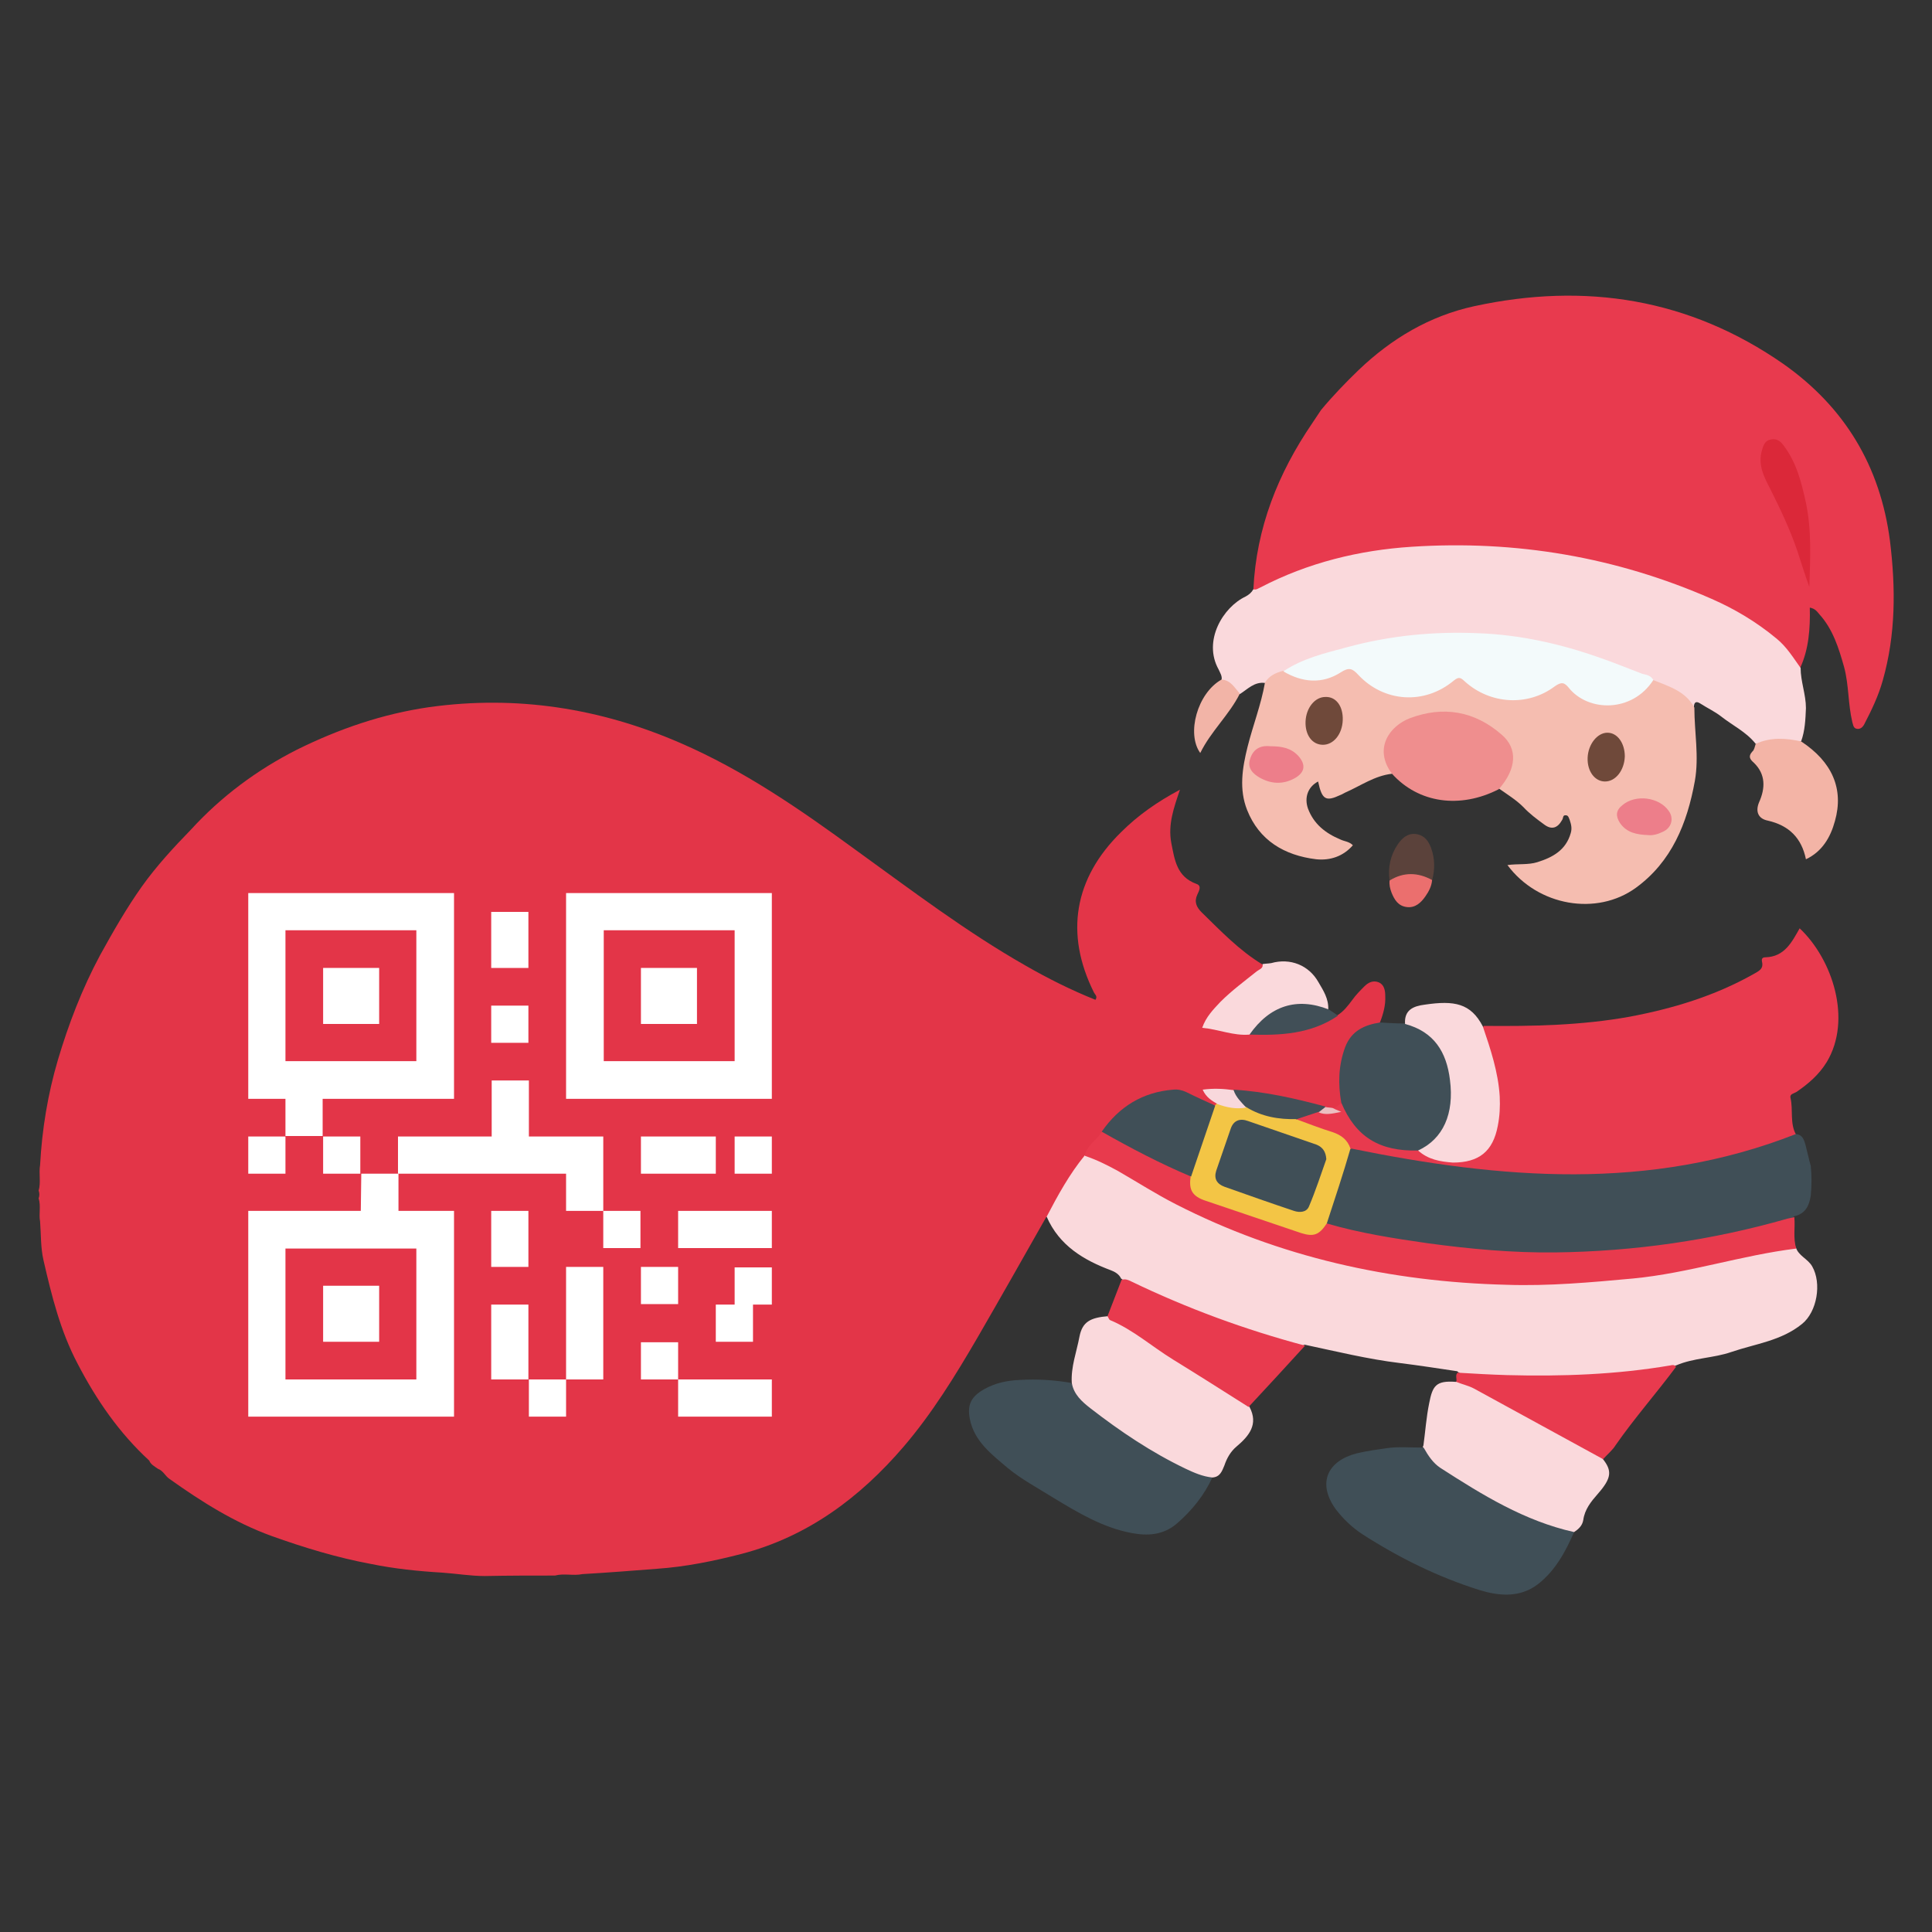
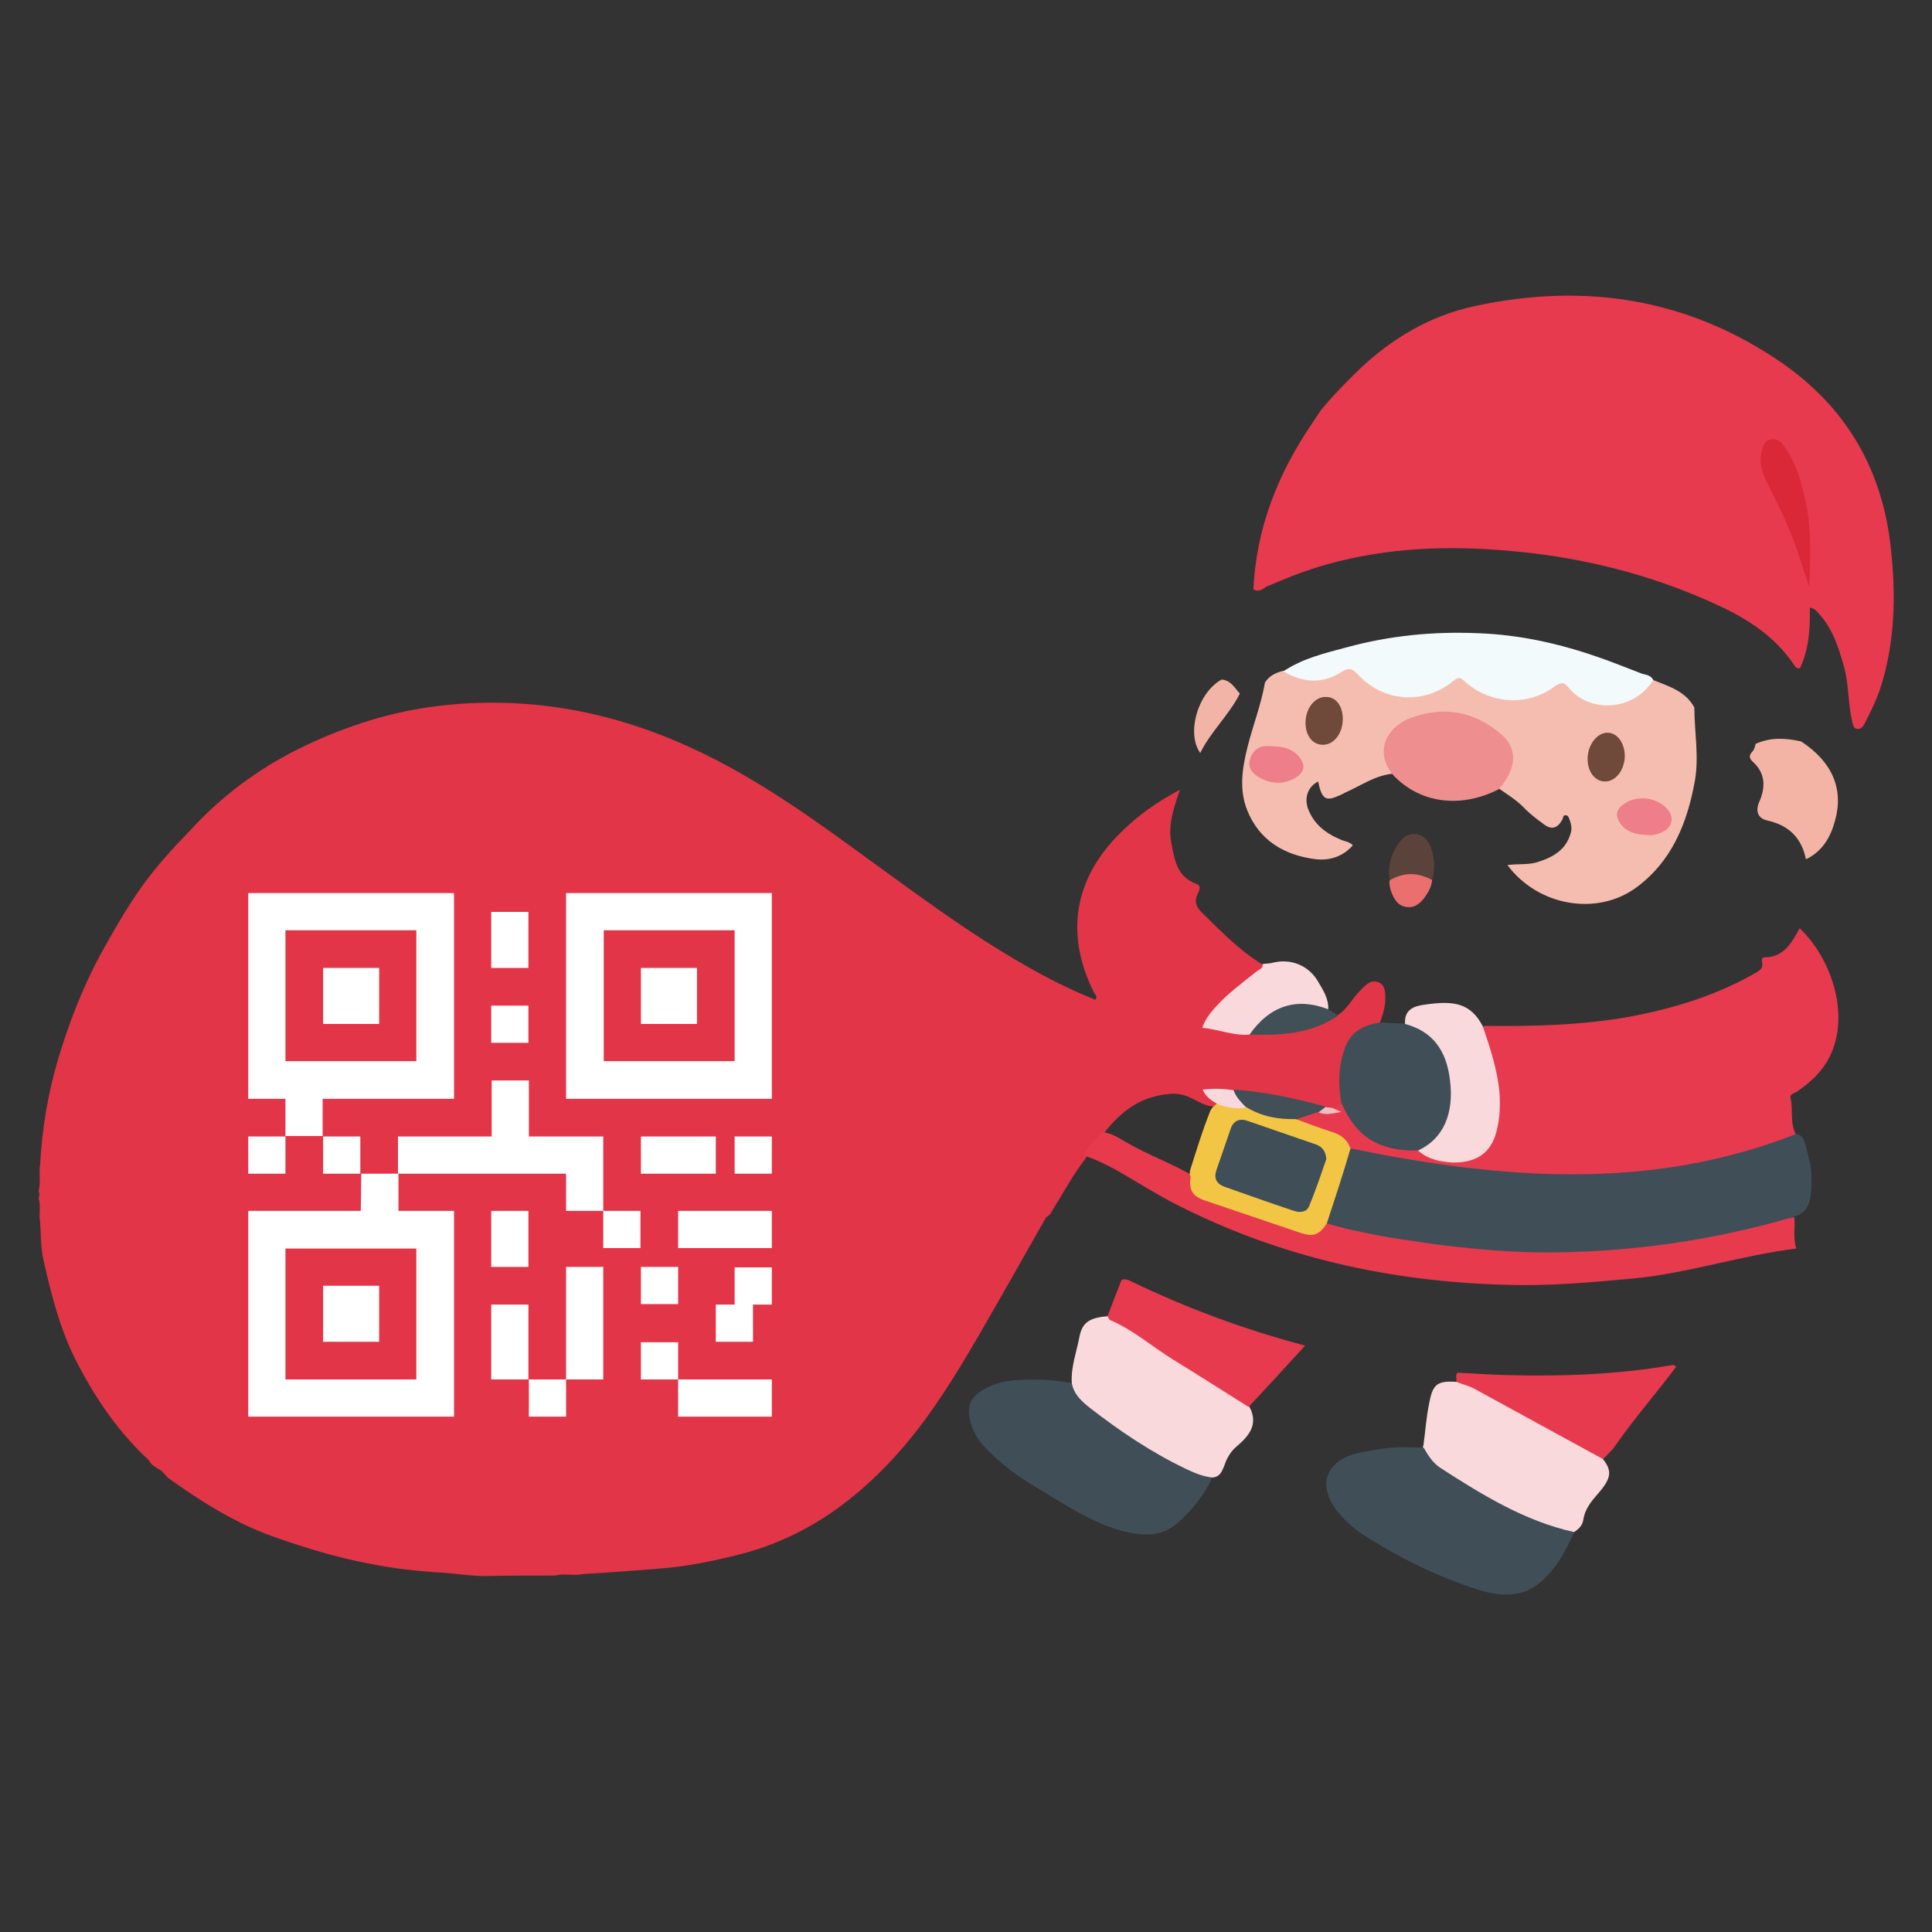
<svg xmlns="http://www.w3.org/2000/svg" width="400" height="400">
  <rect width="100%" height="100%" fill="#333333" stroke="none" />
  <path fill="#E33548" d="M61.5 155.2c8.7-4.3 17.7-7.4 27.4-8.8 18-2.5 35.3.2 51.9 7.4 13.2 5.7 24.9 13.8 36.4 22.2 11.5 8.3 22.8 16.9 35.1 23.9 4.7 2.7 9.5 5.1 14.5 7.1.5-.7-.1-1.1-.3-1.5-6.1-12.2-4.1-23.7 5.6-33.2 3.5-3.5 7.5-6.3 12.2-8.8-1.3 3.8-2.5 7.2-1.8 11 .7 3.5 1.1 7 5.2 8.5 1.2.4.5 1.5.2 2.2-.7 1.5-.2 2.6.9 3.7 4 3.9 7.8 7.9 12.6 10.8.6 1.2-.4 1.7-1.1 2.2-4.1 3.1-8.2 6.3-10.9 10.5 3 0 6.1 1.5 9.4 1.2 5.9.2 11.7-.3 17-3.2.3-.2.8-.2 1.1-.2 1.3-.8 2.2-2 3.1-3.2.7-1 1.6-1.9 2.5-2.8.8-.8 1.8-1.3 3-.8 1.1.5 1.3 1.7 1.3 2.8.1 1.9-.4 3.7-1.1 5.5-.2.6-.8.8-1.3.9-5 1.1-5.9 5.1-6.4 9.3-.3 2.1.1 4.2.1 6.3-.4.9-1.2 1.4-2.1 1.6-.7.1-1.3 0-2-.1-6.1-1.6-12.2-2.7-18.4-3.5-1.8-.1-3.5-.1-5.4-.1.4 1.1 1.5 1.3 1.8 2.2 0 .4-.2.6-.5.8-1.9 0-3.4-1.1-5-1.8-1.4-.7-2.8-1-4.5-.8-5.9.5-10.1 3.7-13.5 8.2-1.3 1.7-3 3-3.7 5.1-2.5 3.2-4.4 6.7-6.5 10.1-.5.8-.8 1.7-1.7 2.1-4.7 8.3-9.4 16.6-14.2 24.9-4.6 7.9-9.4 15.7-15.3 22.6-9 10.5-19.8 18.6-33.5 22.2-5.8 1.5-11.7 2.7-17.6 3.1-5.1.4-10.2.8-15.4 1.1-1.9.4-3.8-.2-5.7.3-4.8 0-9.7 0-14.5.1-3 0-5.9-.5-8.8-.7-5-.3-9.9-.8-14.8-1.8-7-1.3-13.9-3.4-20.6-5.8-7.7-2.8-14.5-7.1-21.1-11.8-.9-.6-1.3-1.7-2.4-2.1-.7-.5-1.5-.9-1.8-1.7-6.2-5.7-10.9-12.5-14.8-20-3.6-6.8-5.4-14.1-7.1-21.5-.6-2.6-.5-5.4-.7-8-.3-1.6.2-3.2-.3-4.8.2-.5.2-1.1 0-1.6.5-1.7 0-3.5.3-5.3.4-7.4 1.6-14.7 3.7-21.8 2.2-7.4 5-14.7 8.7-21.6 2.7-4.9 5.5-9.8 8.7-14.3 3-4.2 6.5-8 10.1-11.7 6.3-6.9 13.7-12.4 22-16.6z" />
  <path fill="#E83A4E" d="M259.5 122c.6-12.7 5.1-24 12.2-34.4l1.8-2.7c2.4-2.9 5.1-5.7 7.8-8.3 6.8-6.5 14.7-11.2 23.9-13.2 23-5 44.6-1.6 64.1 12 12.6 8.9 20 21.1 22 36.6 1.2 9.8 1.2 19.4-1.5 28.9-.9 3.2-2.3 6.1-3.8 9-.3.6-.8 1.1-1.5 1-.8-.1-.8-.8-1-1.4-.9-3.8-.7-7.7-1.7-11.4-1.1-3.9-2.3-7.8-5.1-10.9-.5-.6-.9-1.2-2-1.4.1 4.3-.2 8.6-2 12.5-.7.3-1-.3-1.3-.7-4.1-6.1-10.1-9.8-16.6-12.7-13.2-6-27.2-9.5-41.7-10.8-12.9-1.2-25.6-.8-38.2 2.7-4.4 1.2-8.6 2.9-12.8 4.7-.6.4-1.5 1.2-2.6.5z" />
-   <path fill="#FAD9DC" d="M216.7 251.9c2.3-4.4 4.7-8.8 7.9-12.7 1.5-.2 2.7.3 4 .9 5.4 2.6 10.3 6 15.6 8.7 14.6 7.5 30.1 12.1 46.2 14.5 10.5 1.6 21 2.3 31.6 1.8 14.8-.7 29.5-2.9 43.8-6.8 2-.6 4-.7 6-.1.5 1.8 2.5 2.4 3.4 4 2 3.5 1 9.4-2.1 11.9-4.3 3.5-9.6 4.1-14.6 5.8-3.7 1.3-7.8 1.2-11.5 2.8-4.6 1.3-9.4 1.6-14.1 2-6.5.6-12.9.6-19.4.5-3.2 0-6.4-.6-9.6-.6-.8 0-1.6-.1-2.2-.7-4-.6-7.9-1.2-11.9-1.7-6.6-.8-13.1-2.4-19.7-3.8-.8.5-1.7.2-2.5-.1-11.1-3-21.8-7-32.1-12-1.1-.5-2.4-.8-3.4-1.6-.4-.9-1.3-1.4-2.1-1.7-5.6-2.1-10.7-5.1-13.3-11.1zM259.5 122c.6.2 1-.2 1.5-.4 9.8-5.1 20.4-7.7 31.3-8.4 21.5-1.4 42.3 2.1 62.1 10.8 4.8 2.1 9.3 4.8 13.4 8.2 2.1 1.7 3.5 4 5 6.1 0 2.8 1.1 5.5 1.1 8.3-.1 2.4-.2 4.7-1 6.9-3.1.3-6.2.2-9.4.5-2-2.5-4.8-3.8-7.2-5.7-1.3-1-2.8-1.7-4.2-2.6-.9-.6-1.4-.4-1.4.8-2.6-2.5-5.6-4.1-8.8-5.5-25-11.6-50.2-12.9-75.7-1.8-1.6.4-2.7 1.7-4.3 2.2-2.2-.3-3.6 1.3-5.2 2.3-1.5-.7-2.6-1.9-3.8-2.9.2-.8-.3-1.5-.6-2.2-3.3-5.9.9-12.9 5.6-15.1.7-.4 1.2-.8 1.6-1.5z" />
  <path fill="#E83A4E" d="M275.8 229.4c.8 0 1.3-.6 2-1 .8.3 1 1.1 1.4 1.8 2.9 4.7 7 7.6 12.8 7.5.7 0 1.4 0 2.1.3 2.1 1.2 4.2 2 6.7 2 5.4 0 8.2-2.5 9-7.9.8-5.8-.5-11.3-2.2-16.8-.3-.9-1.1-1.8-.4-2.9 10.1.1 20.2-.1 30.2-1.9 9-1.7 17.6-4.3 25.6-8.8 1-.6 2.2-1 1.8-2.6-.1-.5 0-.9.7-.9 4-.1 5.5-3.2 7.1-6 6.8 6.4 10.9 18.9 5.6 27.7-1.6 2.6-3.8 4.5-6.3 6.2-.5.3-1.4.4-1.2 1.2.6 2.5-.2 5.3 1.2 7.7-.5 1.1-1.7 1.4-2.7 1.7-9.9 3.9-20.3 5.7-30.9 6.6-6.7.6-13.5.5-20.2.4-12.3-.3-24.5-2.1-36.6-4.6-.5-.1-1.1-.3-1.5-.6-2-3.1-5.3-3.8-8.5-4.9-1.1-.4-2.6-.3-3.1-1.8 1.2-1.3 3-1.3 4.6-1.7.9.1 1.8.2 2.7.1.2 0 .6.4.5-.2-.1-.2-.3-.4-.4-.6z" />
  <path fill="#404F57" d="M279.8 237.8c30.9 6.3 61.7 8.9 92-3 1.4.1 1.7 1.2 2 2.2.4 1.5.7 3 1.1 4.4.2 2 .2 4.1 0 6.1-.3 2.1-1.1 3.8-3.4 4.3-.8.9-1.8 1.2-2.9 1.5-13.2 3.5-26.6 5.6-40.3 6.3-17.3.9-34.2-1.3-51-5-.9-.2-1.9-.4-2.6-1-.5-.6-.4-1.3-.1-2 1.6-4.1 2.9-8.4 4.3-12.6.2-.4.4-.9.9-1.2z" />
  <path fill="#E83A4D" d="M274.7 253.3c6.8 2 13.9 3.1 20.9 4.1 8.8 1.2 17.6 2 26.4 1.9 16.3-.2 32.4-2.5 48.1-7 .4-.1.9-.2 1.4-.3.2 2.2-.3 4.3.4 6.5-11.4 1.4-22.3 5.1-33.8 6.2-8.7.8-17.5 1.6-26.2 1.3-24-.6-47-5.7-68.5-16.7-4.1-2.1-8-4.6-12-6.9-2.2-1.2-4.4-2.3-6.8-3.1.4-2.2 2.4-3.2 3.5-4.9 1.9.1 3.5 1.2 5.1 2.1 4.4 2.6 9.3 4.3 13.7 6.9 0 2.8 1.5 4.2 4.1 5 5.6 1.7 11.2 3.6 16.6 5.7 2.6.9 5 1.2 7.1-.8z" />
  <path fill="#404F57" d="M325.9 317.2c-1.8 4.1-3.9 8-7.5 10.8-3.8 2.9-8.2 2.4-12.1 1.2-8.6-2.7-16.7-6.7-24.3-11.6-2.1-1.4-3.9-3.1-5.5-5.2-3.9-5.5-1.5-10 4.4-11.5 2.1-.5 4.3-.8 6.4-1.1 2.3-.3 4.6-.1 6.9-.1.6 0 1.1 0 1.5.5 2.6 4.1 6.9 6.1 10.9 8.3 4.3 2.5 8.8 4.8 13.5 6.6 1.4.5 2.8 1 4.3 1.2.6 0 1.4-.1 1.5.9zM251 305.9c-1.7 3.7-4.2 6.8-7.3 9.5-2.9 2.5-6.2 2.6-9.4 2-5.9-1.1-11.1-4.2-16.2-7.3-3.2-2-6.6-3.8-9.5-6.2-3.3-2.8-6.9-5.5-7.8-10.1-.6-3 .3-4.7 3-6.2 2.3-1.3 4.8-1.8 7.4-1.9 3.5-.2 7 0 10.5.6 5.4 7.2 13.3 11.1 20.8 15.6 2.7 1.7 5.8 2.5 8.5 4z" />
  <path fill="#FAD9DC" d="M251 305.9c-2-.2-3.8-1-5.5-1.8-7.1-3.4-13.5-7.7-19.7-12.5-1.8-1.4-3.5-2.9-3.9-5.3-.2-3.3 1-6.4 1.6-9.6.6-3 2.2-3.9 5.9-4.2 2.6.9 4.9 2.4 7.2 3.9 6.3 4.4 12.7 8.4 19.2 12.5 1.1.7 2.1 1.3 2.9 2.4 1.9 3.6-.1 6-2.7 8.2-1.2 1-2 2.4-2.5 3.9-.5 1.2-.9 2.4-2.5 2.5zm74.9 11.3c-10.3-2.3-19-7.7-27.7-13.3-1.5-1-2.5-2.5-3.4-4.1-.2-.1-.2-.2-.2-.3 0-.1.1-.2.1-.2.4-2.9.6-5.9 1.2-8.8.7-3.6 1.4-4.7 5.5-4.4 2-.5 3.7.5 5.2 1.4 7.3 4.1 14.5 8.2 22 11.9 1.2.6 2.6 1.2 3.2 2.6 2 2.5 1.9 4-1 7.3-1.4 1.6-2.7 3.2-3 5.4-.2 1.2-1 1.9-1.9 2.5z" />
  <path fill="#E83A4E" d="M258.5 291.3c-5.2-3.3-10.4-6.6-15.6-9.8-4.4-2.7-8.3-6.2-13.1-8.2-.2-.1-.3-.5-.5-.8 1-2.5 1.9-5 2.9-7.5.7-.3 1.4 0 2 .3 11.6 5.6 23.6 10 36 13.3-3.9 4.3-7.8 8.5-11.7 12.7zm73.4 10.8c-8.9-4.9-17.8-9.7-26.7-14.6-1.1-.6-2.5-.9-3.7-1.4.2-.6-.3-1.4.3-1.9 3.4.2 6.8.4 10.2.5 11.3.3 22.6-.1 33.8-2 .4-.1.9-.2 1.2.3-4.1 5.5-8.6 10.6-12.5 16.2-.6 1-1.7 1.9-2.6 2.9z" />
  <path fill="#F3B4A6" d="M363.5 154c3.1-1.4 6.2-1.2 9.4-.5 6.4 4.2 8.9 9.8 7 16.5-.9 3.3-2.6 6.3-6 7.9-.9-4.4-3.5-7-7.9-8-2-.4-2.6-1.9-1.8-3.8 1.3-2.9 1.4-5.8-1.1-8.2-.8-.7-1.2-1.3-.3-2.3.4-.3.5-1 .7-1.6z" />
  <path fill="#F5BDB0" d="M261.9 141.3c.9-1.4 2.2-2 3.7-2.4.8-.1 1.6.1 2.3.4 3.4 1.6 6.6 1 9.6-.9 1.5-.9 2.6-.8 3.7.4 3.1 3.8 7.2 4.9 12 4.7 2.8-.1 5.1-1.4 7.3-3 1.2-.9 2.1-.9 3.3.1 6.1 4.7 11.1 5 17.9.9 1.3-.8 2.3-.7 3.4.3 6.1 5 10.3 4.9 16-.4.3-.3.7-.7 1.2-.6 3.2 1.3 6.7 2.3 8.5 5.7 0 5.1 1 10.1.1 15.2-1.6 8.8-4.8 16.7-12.2 22.1-8.1 5.9-20.3 3.8-26.6-4.7 2.2-.3 4.3 0 6.2-.6 3.2-1 5.9-2.5 6.9-6 .3-1 .1-1.8-.2-2.7-.2-.5-.3-1-.8-1-.7-.1-.5.6-.8 1-.9 1.6-2.1 2.1-3.7.9-1.5-1.1-3-2.2-4.3-3.6-1.5-1.5-3.3-2.6-5-3.8-.2-.8.4-1.3.8-1.8 2.4-3.3 1.9-7-1.3-9.5-5.1-4-10.9-4.9-17-3-4.9 1.6-6.5 5.1-4.7 10.1.1.4.3.7 0 1.1-3.6.4-6.5 2.5-9.7 3.9-.4.2-.7.4-1 .5-3 1.4-3.8 1-4.6-2.8-2.1 1.1-2.9 3.3-2.1 5.6 1.2 3.2 3.6 5.1 6.7 6.4.8.4 1.8.4 2.6 1.2-2 2.3-4.7 3.2-7.6 2.9-6.6-.8-11.8-3.9-14.3-10.2-1.7-4.3-1-8.7.1-13.1s2.8-8.7 3.6-13.3z" />
  <path fill="#404F57" d="M293.6 238.2c-8 .2-12.9-2.8-15.9-9.9-.7-3.9-.6-7.7.8-11.5 1.3-3.4 4-4.6 7.2-5.1 1.7.1 3.5.2 5.2.2 3.1-.2 5.5 1.4 7.1 3.9 3.9 6.1 4 12.5.7 19-.9 2-2.5 3.6-5.1 3.4z" />
  <path fill="#EF8E8E" d="M288.2 160.2c-3.9-5.2-.5-9.9 3.7-11.5 6.9-2.6 13.4-1.5 19 3.4 3.4 2.9 3.1 7.1-.6 11.3-8 4.1-16.6 2.9-22.1-3.2z" />
  <path fill="#FAD9DC" d="M293.6 238.2c5.2-2.4 7.5-7.6 6.6-14.6-.7-5.8-3.3-10-9.3-11.6-.2-2.9 1.7-3.7 4.1-4 6.1-.9 9.5-.3 12 4.5 1.6 4.7 3.2 9.5 3.5 14.5.1 2.1 0 4.1-.4 6.1-1 5.3-3.9 7.6-9.3 7.6-2.6-.2-5.1-.6-7.2-2.5zm-34.9-24c-3.3.3-6.4-1.1-9.8-1.4.8-2.3 2.3-3.8 3.8-5.4 2.3-2.3 5-4.3 7.5-6.3.5-.4 1.4-.6 1.2-1.5.6-.1 1.2-.1 1.8-.2 3.9-1.1 7.8.4 9.8 4 1 1.7 2.1 3.4 2 5.6-.7.5-1.4.1-2-.1-4.5-1.5-8.2.2-11.5 3.1-.9.7-1.7 1.6-2.8 2.2z" />
  <path fill="#414F57" d="M258.7 214.2c4.2-6 9.8-7.8 16.4-5.2.6.4 1.3.8 1.9 1.3-5.6 3.8-11.9 4.1-18.3 3.9z" />
  <path fill="#F2B4A7" d="M252.9 140.7c1.9.1 2.7 1.7 3.8 2.9-2.2 4.4-6 7.8-8.2 12.3-2.9-4-.6-12.4 4.4-15.2z" />
  <path fill="#5B423B" d="M287.7 182.3c-.4-2.7.2-5.3 1.7-7.5.9-1.3 2.1-2.4 3.9-2.1 1.7.3 2.5 1.5 3 2.9.8 2.2.8 4.4.2 6.7-.1.1-.3.3-.4.2-2.7-1.3-5.6-.7-8.4-.2z" />
  <path fill="#EB6F6E" d="M287.7 182.3c2.9-1.8 5.9-1.7 8.8-.1-.1 1.3-.7 2.4-1.4 3.4-.9 1.3-2.1 2.4-3.8 2.2-1.8-.2-2.6-1.5-3.2-3-.3-.8-.5-1.6-.4-2.5z" />
  <path fill="#F3C545" d="M274.7 253.3c-1.6 2.4-2.7 2.8-5.3 2-6.6-2.2-13.2-4.5-19.8-6.7-2.7-.9-3.5-2.2-3.1-4.9-.2-.4-.2-.9-.1-1.4 1.3-4.1 2.5-8.1 4.1-12.1.2-.5.5-1 1-1.3l.4-.4c2.1-.5 4.1.4 6.1.3 2.9 1.2 5.9 2.3 9.1 2.3.5 0 .9.2 1.2.6 2.5.9 5 1.9 7.6 2.7 1.8.6 3.1 1.6 3.7 3.4-1.5 5.2-3.2 10.3-4.9 15.5z" />
-   <path fill="#404F57" d="M251.6 228.9c-1.7 4.9-3.3 9.8-5 14.7-6.4-2.7-12.5-5.9-18.5-9.3 3.6-5.2 8.5-8.2 14.8-8.7 1-.1 1.8.1 2.7.5 2 1 4 1.9 6 2.8z" />
  <path fill="#424F57" d="M268.5 231.7c-3.7.1-7.3-.5-10.5-2.5-1.7-.6-2.8-1.6-2.6-3.6 6.5.4 12.7 1.8 19 3.5 0 .9-.7 1-1.4 1.1l-4.5 1.5z" />
  <path fill="#F8D8DC" d="M255.4 225.7c.5 1.5 1.6 2.5 2.6 3.6-2 .4-4 0-5.9-.7-1.2-.7-2.4-1.4-3.1-3 2.2-.3 4.3-.2 6.4.1z" />
  <path fill="#ECBEC1" d="M273 230.3c.5-.4.9-.7 1.4-1.1.5.1 1 .1 1.5.2.4.2.8.4 1.8.8-2 .4-3.3.7-4.7.1z" />
  <path fill="#DB2839" d="M374.6 121.5c-.9-2.5-1.7-5-2.5-7.5-1.5-4.4-3.5-8.6-5.6-12.8-1.3-2.5-2.6-5-1.7-8 .3-1 .6-2 1.8-2.2 1.3-.3 2.1.4 2.8 1.4 2.6 3.5 3.6 7.6 4.5 11.7 1.2 5.7.9 11.6.7 17.4z" />
  <path fill="#F3FAFB" d="M342.3 140.8c-4.4 6.8-13.5 6.6-17.5 1.6-.9-1.1-1.5-1.3-2.9-.3-5.6 4.2-13.3 3.7-18.5-.9-.8-.7-1.2-1.3-2.4-.3-6.1 5.1-14.5 4.5-19.8-1.2-1.2-1.3-1.9-1.6-3.6-.5-3.9 2.5-8 2.1-11.9-.2 4-2.7 8.7-3.8 13.2-5 8.8-2.4 17.9-3.3 27.1-2.9 8.7.3 17.1 2.2 25.3 5.1 2.9 1 5.8 2.2 8.7 3.3.8.2 1.8.3 2.3 1.3z" />
  <path fill="#ED7E8A" d="M341.3 172.9c-2.5-.1-4.5-.5-5.9-2.5-.9-1.4-.9-2.6.5-3.7 2.7-2.3 7.6-1.7 9.6 1.2 1.1 1.5.6 3.5-1.2 4.3-1 .5-2.1.8-3 .7zM263 154.5c2.5 0 4.3.4 5.8 2 1.6 1.8 1.4 3.4-.7 4.6-2.5 1.4-5 1.2-7.3-.1-1.4-.8-2.6-2-2-3.8.7-2.4 2.5-2.9 4.2-2.7z" />
  <path fill="#6F493A" d="M336.4 156.6c-.1 2.9-1.9 5.2-4.1 5.2-2.1 0-3.7-2.1-3.6-4.9.1-2.8 2-5.2 4.1-5.2 2.1 0 3.6 2.2 3.6 4.9zm-58.4-7.5c-.1 2.9-1.9 5.1-4.1 5.1-2.2 0-3.7-2-3.6-4.8.1-2.8 1.9-5.1 4.1-5.1 2.2-.1 3.7 1.9 3.6 4.8z" />
  <path fill="#404F57" d="M274.6 240c-1.1 3.1-2.2 6.5-3.6 9.8-.5 1.2-1.9 1.3-3.1.9-4.8-1.6-9.6-3.3-14.4-5-1.6-.6-2.2-1.7-1.7-3.3l3-8.7c.6-1.8 2-2.2 3.6-1.6 4.7 1.6 9.5 3.3 14.2 4.9 1.2.5 1.9 1.4 2 3z" />
  <g fill="#FFF">
    <path d="M109.5 285.6h7.7v7.7h-7.7v-7.7zM94 227.5v-42.6H51.4v42.6h7.7v7.7h7.7v-7.7H94zm-34.9-7.8v-27.1h27.1v27.1H59.1z" />
    <path d="M66.9 200.4h11.6V212H66.9v-11.6zm50.3-15.5v42.6h42.6v-42.6h-42.6zm34.9 34.8H125v-27.1h27.1v27.1z" />
    <path d="M132.7 200.4h11.6V212h-11.6v-11.6zm-65.8 65.8h11.6v11.6H66.9v-11.6zm-15.5-30.9h7.7v7.7h-7.7v-7.7zm15.5 0h7.7v7.7h-7.7v-7.7z" />
    <path d="M74.7 250.7H51.4v42.6H94v-42.6H82.5V243h-7.7l-.1 7.7zm11.5 7.8v27.1H59.1v-27.1h27.1zm15.5-69.7h7.7v11.6h-7.7v-11.6zm0 19.4h7.7v7.7h-7.7v-7.7z" />
    <path d="M124.9 235.3h-15.4v-11.6h-7.7v11.6H82.4v7.7h34.8v7.7h7.7v-15.4zm0 15.4h7.7v7.7h-7.7v-7.7zm-23.2 0h7.7v11.6h-7.7v-11.6zm0 19.4h7.7v15.5h-7.7v-15.5zm15.5-7.8h7.7v23.3h-7.7v-23.3zm23.2-11.6h19.4v7.7h-19.4v-7.7zm11.7-15.4h7.7v7.7h-7.7v-7.7zm-19.4 0h15.5v7.7h-15.5v-7.7zm0 27h7.7v7.7h-7.7v-7.7zm19.4 7.8h-3.9v7.7h7.7v-7.7h3.9v-7.7h-7.7v7.7zm-19.4 7.8h7.7v7.7h-7.7v-7.7zm7.7 7.7h19.4v7.7h-19.4v-7.7z" />
  </g>
</svg>